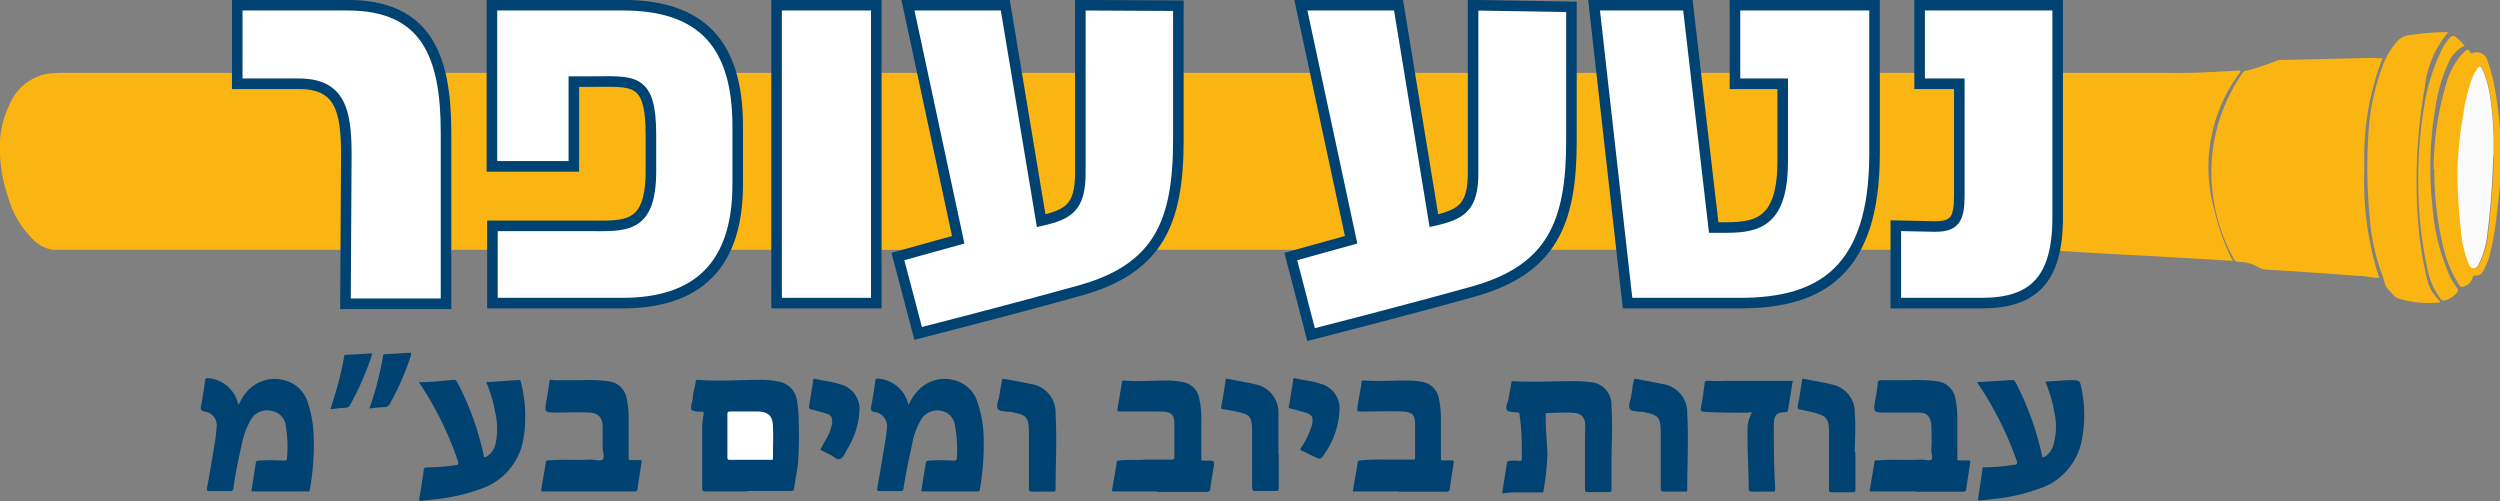
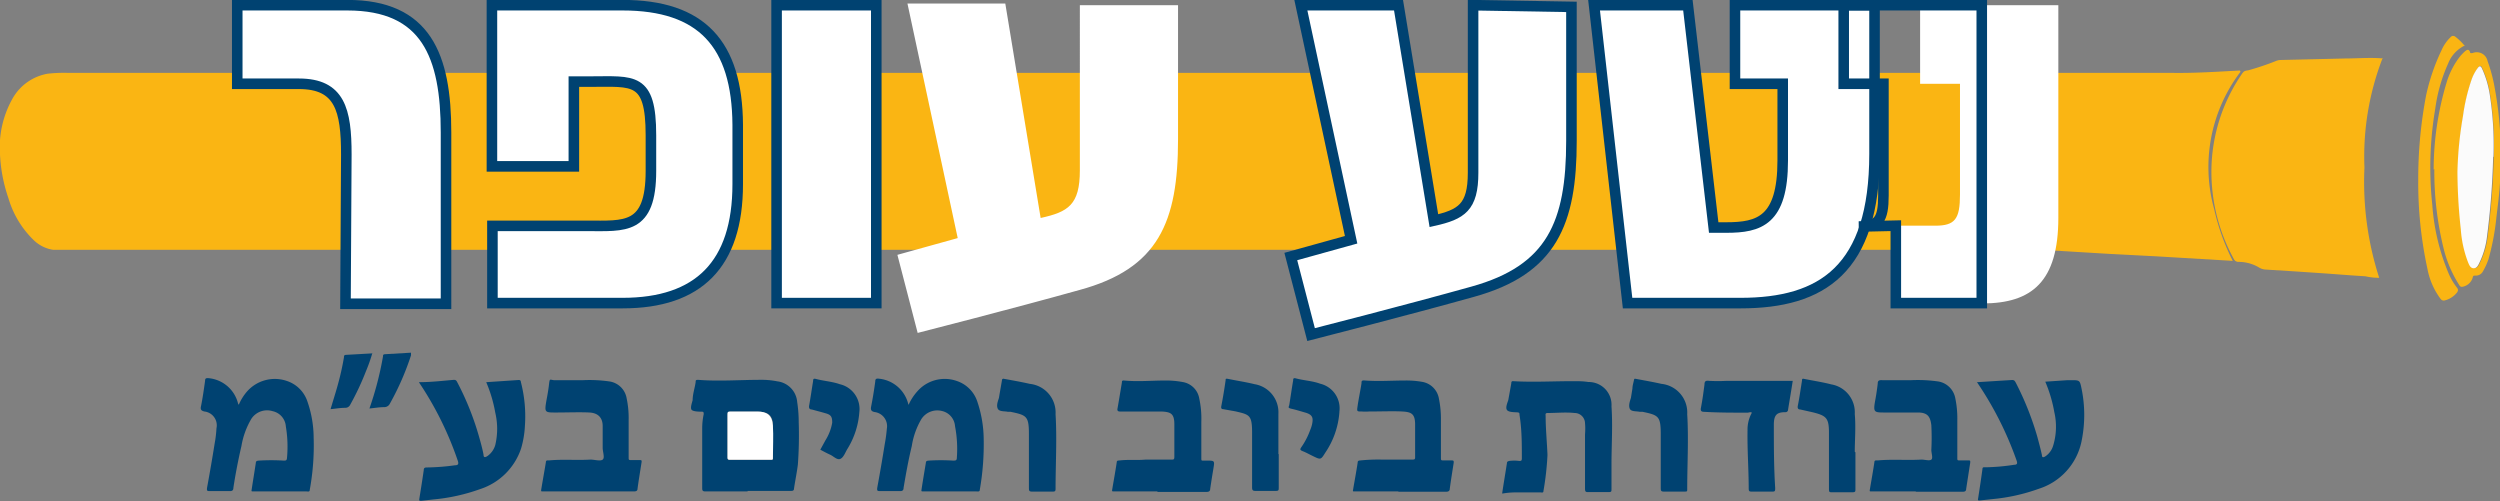
<svg xmlns="http://www.w3.org/2000/svg" viewBox="0 0 149.21 29.9">
  <rect x="0" y="0" width="149.21" height="29.9" fill="#808080" stroke="none" />
  <defs>
    <style>.cls-1{fill:#fab513;}.cls-2{fill:#004271;}.cls-3{fill:#fff;}.cls-4{fill:#fbfbfb;}.cls-5{fill:none;stroke:#004271;stroke-miterlimit:10;stroke-width:0.63px;}</style>
  </defs>
  <g id="Layer_2" data-name="Layer 2">
    <g id="Layer_1-2" data-name="Layer 1">
      <path class="cls-1" d="M142.21,3.45A16.26,16.26,0,0,0,141.12,10a18.63,18.63,0,0,0,.88,6.58,3.49,3.49,0,0,1-.82-.09c-.85-.05-1.69-.12-2.54-.18L137,16.2l-1.75-.11a.83.83,0,0,1-.43-.13,2.39,2.39,0,0,0-1.23-.33.29.29,0,0,1-.26-.16A10.77,10.77,0,0,1,132,9.71a10.31,10.31,0,0,1,1.85-5.36c.11-.15.24-.13.36-.16a16.27,16.27,0,0,0,1.58-.53.81.81,0,0,1,.34-.08L140,3.49c.7,0,1.51-.07,2.23,0" />
-       <path class="cls-1" d="M145.61,18.05a6.31,6.31,0,0,1-2.42-.22c-.3-.08-.45-.36-.66-.57s-.23-.54-.34-.82a12.54,12.54,0,0,1-.75-3.42,30.12,30.12,0,0,1-.1-4.75,13.84,13.84,0,0,1,.91-4.45,4.36,4.36,0,0,1,.92-1.45,1.25,1.25,0,0,1,.8-.29,12.85,12.85,0,0,1,2-.16s.11,0,.16,0a6,6,0,0,0-1.41,3.3,32.43,32.43,0,0,0-.43,7.56,21.91,21.91,0,0,0,.6,4,2.57,2.57,0,0,0,.76,1.21" />
      <path class="cls-1" d="M145.25,10.12A18.1,18.1,0,0,1,146,5a4.8,4.8,0,0,1,.83-1.64,3.07,3.07,0,0,1,.25-.26c.13-.12.26-.21.34,0,0,.09.09.08.17.06a.66.66,0,0,1,.88.49,9.32,9.32,0,0,1,.43,1.63,21.51,21.51,0,0,1,.33,4.94c0,.9-.12,1.81-.23,2.71a14.7,14.7,0,0,1-.48,2.55,4,4,0,0,1-.32.7.48.48,0,0,1-.46.27c-.1,0-.14,0-.16.12a.77.77,0,0,1-.64.55c-.12,0-.14-.08-.19-.15a7.22,7.22,0,0,1-.89-2.08,19.3,19.3,0,0,1-.57-4.8m3.55-.75a19.8,19.8,0,0,0-.22-3.7,5.85,5.85,0,0,0-.48-1.59c-.07-.16-.14-.15-.24,0a2.54,2.54,0,0,0-.38.73,11.27,11.27,0,0,0-.5,2.14,22.06,22.06,0,0,0-.31,3.33,32.36,32.36,0,0,0,.2,3.42,6.8,6.8,0,0,0,.42,1.94c.07.17.14.38.35.39s.28-.21.36-.37a4.89,4.89,0,0,0,.43-1.49,45.84,45.84,0,0,0,.37-4.78" />
      <path class="cls-1" d="M147.12,2.71a2,2,0,0,0-1,1.07,9.68,9.68,0,0,0-.77,2.68,21.12,21.12,0,0,0-.18,5.78,12.85,12.85,0,0,0,.94,4,3.82,3.82,0,0,0,.54.94c.08.11.06.17,0,.27a1.35,1.35,0,0,1-.78.49c-.13,0-.17-.06-.22-.12a4.32,4.32,0,0,1-.77-1.77,24.16,24.16,0,0,1-.55-5.28,26.61,26.61,0,0,1,.47-5.08A12.3,12.3,0,0,1,145.72,3a2.43,2.43,0,0,1,.57-.81.19.19,0,0,1,.25,0,3.12,3.12,0,0,1,.58.57" />
      <path class="cls-1" d="M133.65,4.21c-1.32.07-2.64.16-4,.14h-1.87v0H4.08a8.57,8.57,0,0,0-1.24.05A3,3,0,0,0,.75,5.88,5.93,5.93,0,0,0,0,9.22a9.28,9.28,0,0,0,.5,2.6A5.71,5.71,0,0,0,2,14.32a2.12,2.12,0,0,0,1.17.59H121.85l4,.24,2.87.15,4.54.27-.11-.22a13.34,13.34,0,0,1-1-2.87,9.39,9.39,0,0,1,1.53-8.14s.08-.07,0-.13" />
      <path class="cls-2" d="M44.62,29.33H42.1c-.16,0-.19-.05-.19-.2V25.57a4.09,4.09,0,0,1,.09-.85c0-.1,0-.15-.12-.15s-.48,0-.59-.1,0-.39.05-.59c0-.36.13-.72.18-1.08,0-.09,0-.13.14-.13,1.24.1,2.49,0,3.73,0a4.68,4.68,0,0,1,1,.09A1.35,1.35,0,0,1,47.58,24a7.85,7.85,0,0,1,.09,1.19,24,24,0,0,1-.05,2.54c-.06.48-.16.95-.23,1.43,0,.15-.12.14-.23.14H44.62M43.42,26v1.28c0,.09,0,.17.13.17H46c.09,0,.13,0,.13-.11,0-.64,0-1.29,0-1.93s-.3-.84-.94-.84-1,0-1.57,0c-.16,0-.2,0-.2.2,0,.41,0,.83,0,1.24" />
      <path class="cls-2" d="M54.23,24.16a3,3,0,0,1,.5-.78,2.17,2.17,0,0,1,2.38-.64A1.93,1.93,0,0,1,58.34,24a7.13,7.13,0,0,1,.37,2.14,15.86,15.86,0,0,1-.23,3.08c0,.15-.13.11-.21.11H56.39c-.43,0-.86,0-1.28,0-.11,0-.13,0-.11-.11.08-.53.17-1.06.26-1.6,0-.11.08-.12.18-.13a11.54,11.54,0,0,1,1.44,0c.16,0,.23,0,.23-.19A7.16,7.16,0,0,0,57,25.44a1,1,0,0,0-.78-.91A1.13,1.13,0,0,0,55,25a4.5,4.5,0,0,0-.58,1.62c-.2.82-.35,1.66-.49,2.49,0,.14-.06.21-.22.2-.39,0-.78,0-1.16,0-.17,0-.22,0-.19-.21.16-.87.31-1.74.45-2.62a8.66,8.66,0,0,0,.12-.89.85.85,0,0,0-.75-1c-.18-.05-.22-.12-.19-.31.1-.5.18-1,.25-1.52,0-.13.05-.18.2-.16a2,2,0,0,1,1.77,1.52" />
      <path class="cls-2" d="M14.25,24.16a3,3,0,0,1,.49-.79,2.21,2.21,0,0,1,2.39-.63A1.93,1.93,0,0,1,18.36,24a6.65,6.65,0,0,1,.36,2.12,14.62,14.62,0,0,1-.23,3.1c0,.16-.12.11-.2.11h-2.1c-.35,0-.71,0-1.07,0-.11,0-.12,0-.1-.11.08-.53.17-1.07.25-1.6,0-.11.09-.12.18-.13a12.25,12.25,0,0,1,1.48,0c.13,0,.19,0,.2-.17a7.31,7.31,0,0,0-.07-1.87,1,1,0,0,0-.79-.91A1.12,1.12,0,0,0,15,25a4.72,4.72,0,0,0-.59,1.62q-.29,1.25-.48,2.49c0,.14-.06.21-.22.2-.39,0-.78,0-1.17,0-.17,0-.21,0-.18-.21.16-.87.31-1.74.45-2.62a7,7,0,0,0,.11-.92.83.83,0,0,0-.72-1c-.2-.05-.25-.12-.2-.33.1-.5.17-1,.24-1.5,0-.14.05-.17.2-.16a2,2,0,0,1,1.77,1.52" />
      <path class="cls-2" d="M89.66,29.41c.09-.6.19-1.19.28-1.77,0-.09.06-.11.14-.13a2.32,2.32,0,0,1,.59,0c.12,0,.16,0,.16-.17,0-.86,0-1.72-.14-2.58,0-.1,0-.14-.14-.15s-.49,0-.6-.13,0-.39.07-.6l.18-1c0-.05,0-.14.11-.13,1.19.07,2.38,0,3.57,0,.31,0,.61,0,.92.05a1.36,1.36,0,0,1,1.38,1.45c.08,1.16,0,2.32,0,3.47,0,.49,0,1,0,1.46,0,.16,0,.19-.19.19-.39,0-.78,0-1.17,0-.17,0-.22,0-.22-.22,0-1.08,0-2.15,0-3.23a3.77,3.77,0,0,0,0-.67.62.62,0,0,0-.62-.6c-.54-.06-1.08,0-1.62,0-.13,0-.12.08-.11.17,0,.78.08,1.56.11,2.33a17.24,17.24,0,0,1-.24,2.15c0,.13-.1.09-.17.09H90.54a4.53,4.53,0,0,0-.88.07" />
      <path class="cls-2" d="M118,22.81l2.09-.13c.15,0,.17.08.22.16a17.76,17.76,0,0,1,1.28,3.21c.1.37.2.74.28,1.11,0,.17.1.14.2.08a1.16,1.16,0,0,0,.47-.64,3.87,3.87,0,0,0,.07-2,8.22,8.22,0,0,0-.54-1.82l1.34-.09h.19c.52,0,.53,0,.63.48a7.79,7.79,0,0,1,0,3.19,3.76,3.76,0,0,1-2.54,2.81,11.15,11.15,0,0,1-2.79.62l-.74.08c-.1,0-.12,0-.1-.11.09-.58.18-1.17.26-1.76,0-.14.1-.11.18-.11a12.34,12.34,0,0,0,1.71-.15c.18,0,.21-.08.15-.25a20.18,20.18,0,0,0-2.38-4.7" />
      <path class="cls-2" d="M25,22.81c.72,0,1.4-.08,2.09-.14.15,0,.17.09.22.18a16.79,16.79,0,0,1,1.28,3.21c.1.35.2.71.27,1.08,0,.19.11.16.23.08a1.21,1.21,0,0,0,.47-.66,4.2,4.2,0,0,0,0-1.93,8.22,8.22,0,0,0-.54-1.82l1.94-.13c.14,0,.12.1.14.17a8.12,8.12,0,0,1,.23,2.55,5.78,5.78,0,0,1-.23,1.37,3.82,3.82,0,0,1-2.44,2.42,11.23,11.23,0,0,1-2.8.62l-.71.08c-.13,0-.14,0-.12-.14.09-.56.18-1.12.26-1.68,0-.14.06-.17.18-.17a13.28,13.28,0,0,0,1.68-.13c.22,0,.23-.1.17-.28A19.82,19.82,0,0,0,25,22.81" />
      <path class="cls-2" d="M114.32,29.33c-.76,0-1.69,0-2.63,0-.09,0-.11,0-.09-.11.09-.54.19-1.09.27-1.63,0-.14.12-.11.2-.11.87-.08,1.74,0,2.61-.05.21,0,.48.09.59,0s0-.38,0-.57a14.55,14.55,0,0,0,0-1.48c-.06-.52-.23-.74-.75-.76-.67,0-1.33,0-2,0s-.73,0-.6-.72q.09-.48.15-1c0-.17.06-.22.26-.21.59,0,1.18,0,1.76,0a8.65,8.65,0,0,1,1.61.08,1.24,1.24,0,0,1,1,1,5.85,5.85,0,0,1,.12,1.32c0,.74,0,1.49,0,2.23,0,.15,0,.16.15.16h.5c.12,0,.13,0,.12.14l-.24,1.55c0,.13-.06.18-.21.18h-2.77" />
      <path class="cls-2" d="M83.46,29.33c-.75,0-1.68,0-2.61,0-.12,0-.11,0-.09-.12.09-.53.19-1.06.27-1.59,0-.13.07-.13.17-.14a10.37,10.37,0,0,1,1.25-.05h1.84c.12,0,.18,0,.17-.17,0-.64,0-1.28,0-1.92s-.22-.75-.76-.78-1.32,0-2,0a3,3,0,0,1-.42,0c-.31,0-.3,0-.25-.35s.16-.89.23-1.33c0-.14,0-.19.22-.17.8.06,1.6,0,2.4,0a5.44,5.44,0,0,1,1,.08,1.22,1.22,0,0,1,1,1A6,6,0,0,1,86,25.06c0,.75,0,1.51,0,2.26,0,.13,0,.16.14.16h.48c.12,0,.16,0,.14.16-.08.51-.16,1-.23,1.52,0,.15-.09.19-.23.19H83.46" />
      <path class="cls-2" d="M69.08,29.33c-.75,0-1.67,0-2.59,0-.11,0-.13,0-.11-.11.09-.54.19-1.08.27-1.62,0-.13.1-.11.19-.12.51-.06,1,0,1.54-.05h1.55c.11,0,.16,0,.16-.16,0-.65,0-1.3,0-1.95s-.23-.73-.76-.76c-.68,0-1.36,0-2,0l-.5,0c-.12,0-.16-.07-.13-.19.09-.51.17-1,.26-1.54,0-.07,0-.13.13-.12.83.08,1.66,0,2.49,0a5.44,5.44,0,0,1,1,.09,1.2,1.2,0,0,1,1,1,5.73,5.73,0,0,1,.12,1.37c0,.72,0,1.45,0,2.18,0,.13,0,.15.14.14h.17c.49,0,.49,0,.41.48s-.13.8-.19,1.2c0,.13-.06.19-.22.19H69.08" />
      <path class="cls-2" d="M35,29.33c-.75,0-1.68,0-2.6,0-.1,0-.11,0-.1-.1.09-.55.19-1.09.28-1.64,0-.14.11-.11.19-.11.82-.08,1.65,0,2.47-.05.25,0,.59.11.73,0s0-.46,0-.71c0-.43,0-.87,0-1.3s-.22-.77-.79-.8-1.34,0-2,0-.69,0-.57-.7c.06-.32.12-.64.16-1s.06-.25.29-.23c.58,0,1.17,0,1.76,0a8.33,8.33,0,0,1,1.58.08,1.22,1.22,0,0,1,1,1,5.67,5.67,0,0,1,.12,1.3c0,.74,0,1.49,0,2.23,0,.14,0,.16.15.16h.5c.11,0,.14,0,.12.14-.08.52-.17,1.05-.24,1.57,0,.13-.09.16-.21.16H35" />
      <path class="cls-2" d="M107,22.72c-.09.59-.19,1.16-.28,1.73a.15.15,0,0,1-.16.15c-.53,0-.68.18-.69.72,0,1.26,0,2.53.08,3.8,0,.19,0,.23-.22.22-.39,0-.77,0-1.16,0-.14,0-.2,0-.2-.18,0-1.15-.09-2.31-.07-3.47a2.06,2.06,0,0,1,.26-1.06c-.09-.06-.18,0-.26,0-.87,0-1.73,0-2.59-.05-.17,0-.23-.06-.19-.25.09-.46.15-.92.21-1.38,0-.18.06-.25.27-.22a9.63,9.63,0,0,0,1.07,0H107Z" />
      <path class="cls-2" d="M110.74,27c0,.81,0,1.5,0,2.19,0,.14,0,.19-.18.19-.4,0-.81,0-1.21,0-.16,0-.19,0-.19-.2V25.86c0-.9-.13-1.05-1-1.26l-.71-.16c-.12,0-.18-.06-.15-.22.1-.5.17-1,.25-1.5,0-.06,0-.14.11-.11.54.11,1.09.19,1.63.33a1.69,1.69,0,0,1,1.41,1.77c.07.79,0,1.58,0,2.25" />
      <path class="cls-2" d="M76.32,27.1c0,.68,0,1.36,0,2,0,.16,0,.2-.2.2-.39,0-.79,0-1.19,0-.17,0-.2-.06-.2-.21,0-1.08,0-2.16,0-3.24s-.14-1.1-1-1.3L73,24.42c-.09,0-.13-.05-.11-.17.1-.51.18-1,.26-1.55,0-.09,0-.11.13-.09.53.11,1.07.19,1.6.32a1.7,1.7,0,0,1,1.42,1.77c0,.18,0,.37,0,.55V27.1Z" />
      <path class="cls-2" d="M97.57,22.6c.53.1,1.06.19,1.59.31a1.72,1.72,0,0,1,1.54,1.81c.09,1.49,0,3,0,4.47,0,.14,0,.15-.16.15-.42,0-.83,0-1.24,0-.15,0-.18-.05-.18-.19,0-1.07,0-2.15,0-3.23s-.13-1.14-1.08-1.34l-.17,0c-.21-.05-.52,0-.6-.19s0-.42.07-.64l.09-.56c0-.18.07-.37.1-.55" />
      <path class="cls-2" d="M59.87,22.6c.54.1,1.07.19,1.59.31A1.72,1.72,0,0,1,63,24.72c.09,1.49,0,3,0,4.47,0,.14-.06.15-.17.15-.41,0-.83,0-1.24,0-.15,0-.18-.05-.18-.19,0-1.07,0-2.15,0-3.23s-.13-1.14-1.09-1.34l-.16,0c-.22-.05-.52,0-.61-.19s0-.42.07-.64c.06-.37.13-.74.19-1.11" />
      <path class="cls-2" d="M51.29,24.59a4.83,4.83,0,0,1-.73,2.23c-.12.21-.22.49-.41.57s-.4-.16-.6-.25-.4-.2-.59-.3l.3-.55a2.93,2.93,0,0,0,.41-1.06c0-.32-.05-.46-.35-.55s-.58-.16-.87-.24c-.13,0-.18-.08-.16-.22.09-.49.16-1,.24-1.48,0-.07,0-.16.14-.13.48.13,1,.16,1.45.32a1.52,1.52,0,0,1,1.17,1.66" />
      <path class="cls-2" d="M79.94,24.61A4.94,4.94,0,0,1,79.11,27c-.28.45-.28.45-.75.22-.19-.09-.38-.2-.58-.28s-.21-.11-.09-.28a4.42,4.42,0,0,0,.51-1,1.93,1.93,0,0,0,.11-.34c.09-.42,0-.58-.42-.7s-.53-.16-.8-.22-.16-.11-.14-.24c.08-.48.15-1,.23-1.45,0-.08,0-.17.15-.13.48.13,1,.15,1.46.32a1.51,1.51,0,0,1,1.15,1.67" />
      <path class="cls-2" d="M22.05,24.38a19.51,19.51,0,0,0,.81-3.11c0-.08,0-.12.13-.13l1.54-.09c0,.06,0,.11,0,.16a16,16,0,0,1-1.26,2.88.37.37,0,0,1-.34.21c-.28,0-.56.05-.87.08" />
      <path class="cls-2" d="M22.23,21.05a9.68,9.68,0,0,1-.39,1.11,16,16,0,0,1-.94,2,.32.32,0,0,1-.28.18c-.29,0-.58.05-.89.08.14-.48.29-.94.42-1.41a16.48,16.48,0,0,0,.38-1.69c0-.07,0-.13.11-.14l1.59-.09" />
      <path class="cls-3" d="M43.42,26c0-.41,0-.83,0-1.24,0-.16,0-.2.2-.2.52,0,1,0,1.57,0s.9.21.94.84,0,1.29,0,1.93c0,.1,0,.11-.13.11H43.55c-.14,0-.13-.08-.13-.17V26" />
      <path class="cls-4" d="M148.8,9.37a45.84,45.84,0,0,1-.37,4.78,4.89,4.89,0,0,1-.43,1.49c-.08.16-.15.37-.36.37s-.28-.22-.35-.39a6.8,6.8,0,0,1-.42-1.94,32.36,32.36,0,0,1-.2-3.42A22.06,22.06,0,0,1,147,6.93a11.27,11.27,0,0,1,.5-2.14,2.54,2.54,0,0,1,.38-.73c.1-.13.17-.14.24,0a5.85,5.85,0,0,1,.48,1.59,19.8,19.8,0,0,1,.22,3.7" />
      <path class="cls-3" d="M20.7.31c4.71,0,5.89,3,5.89,7.59V18.09h-6l.05-8.91c0-2.65-.38-4.23-2.83-4.23H14.16V.31Zm16.48,0c4.69,0,6.87,2.3,6.87,7.14V11c0,4.8-2.36,7.1-6.87,7.1H29.41V13.48H35c2.28,0,3.83.25,3.83-3.28V8.07c0-3.5-1-3.2-3.6-3.2h-1V9.93H29.37V.31Zm15.13,0V18.09h-6V.31Zm18,0v8c0,4.94-1.16,7.72-5.89,9-3.93,1.1-9.65,2.56-9.65,2.56l-1.21-4.66,3.6-1-3-14h5.84l2.11,12.8c1.64-.36,2.34-.78,2.34-2.84V.31ZM93.8.31v8c0,4.94-1.16,7.72-5.89,9-3.92,1.1-9.65,2.56-9.65,2.56l-1.21-4.66,3.6-1-3-14H83.5l2.11,12.8c1.63-.36,2.34-.78,2.34-2.84V.31Zm18.09,0V9.18c0,6.88-3.14,8.91-8,8.91H97.15L95.17.31h5.6l1.54,13.26h.75c2,0,3.37-.39,3.37-4V5h-2.85V.31Zm3.61,13.16c1.18,0,1.48-.39,1.48-1.86V5H114.6V.31h8.25V13c0,3.8-1.57,5.11-4.53,5.11h-5.14V13.47Z" />
      <path class="cls-5" d="M14.16.31V5h3.68c2.45,0,2.83,1.57,2.83,4.22l-.05,8.91h6V7.9c0-4.57-1.18-7.59-5.89-7.59Z" />
      <path class="cls-5" d="M29.36.31V9.93h4.89V4.87h1c2.55,0,3.6-.3,3.6,3.2V10.2c0,3.53-1.56,3.28-3.83,3.28H29.39v4.61h7.77c4.52,0,6.87-2.3,6.87-7.1V7.45C44,2.61,41.86.31,37.16.31Z" />
      <rect class="cls-5" x="46.35" y="0.31" width="5.95" height="17.78" />
-       <path class="cls-5" d="M64.48.31v10c0,2.07-.7,2.49-2.34,2.86L60,.31H54.19l3,14-3.6,1L54.8,19.9s5.72-1.46,9.65-2.56c4.72-1.31,5.88-4.09,5.88-9v-8Z" />
      <path class="cls-5" d="M87.92.31v10c0,2.07-.7,2.49-2.34,2.86L83.47.31H77.64l3,14-3.6,1,1.21,4.66s5.72-1.46,9.65-2.56c4.72-1.31,5.89-4.09,5.89-9v-8Z" />
      <path class="cls-5" d="M103.55.31V5h2.85V9.58c0,3.6-1.41,4-3.37,4h-.75L100.74.31h-5.6l2,17.78h6.74c4.86,0,8-2,8-8.91V.31Z" />
-       <path class="cls-5" d="M113.15,13.47v4.62h5.13c3,0,4.53-1.31,4.53-5.11V.31h-8.24V5h2.37v6.66c0,1.47-.3,1.86-1.47,1.86Z" />
+       <path class="cls-5" d="M113.15,13.47v4.62h5.13V.31h-8.24V5h2.37v6.66c0,1.47-.3,1.86-1.47,1.86Z" />
    </g>
  </g>
</svg>